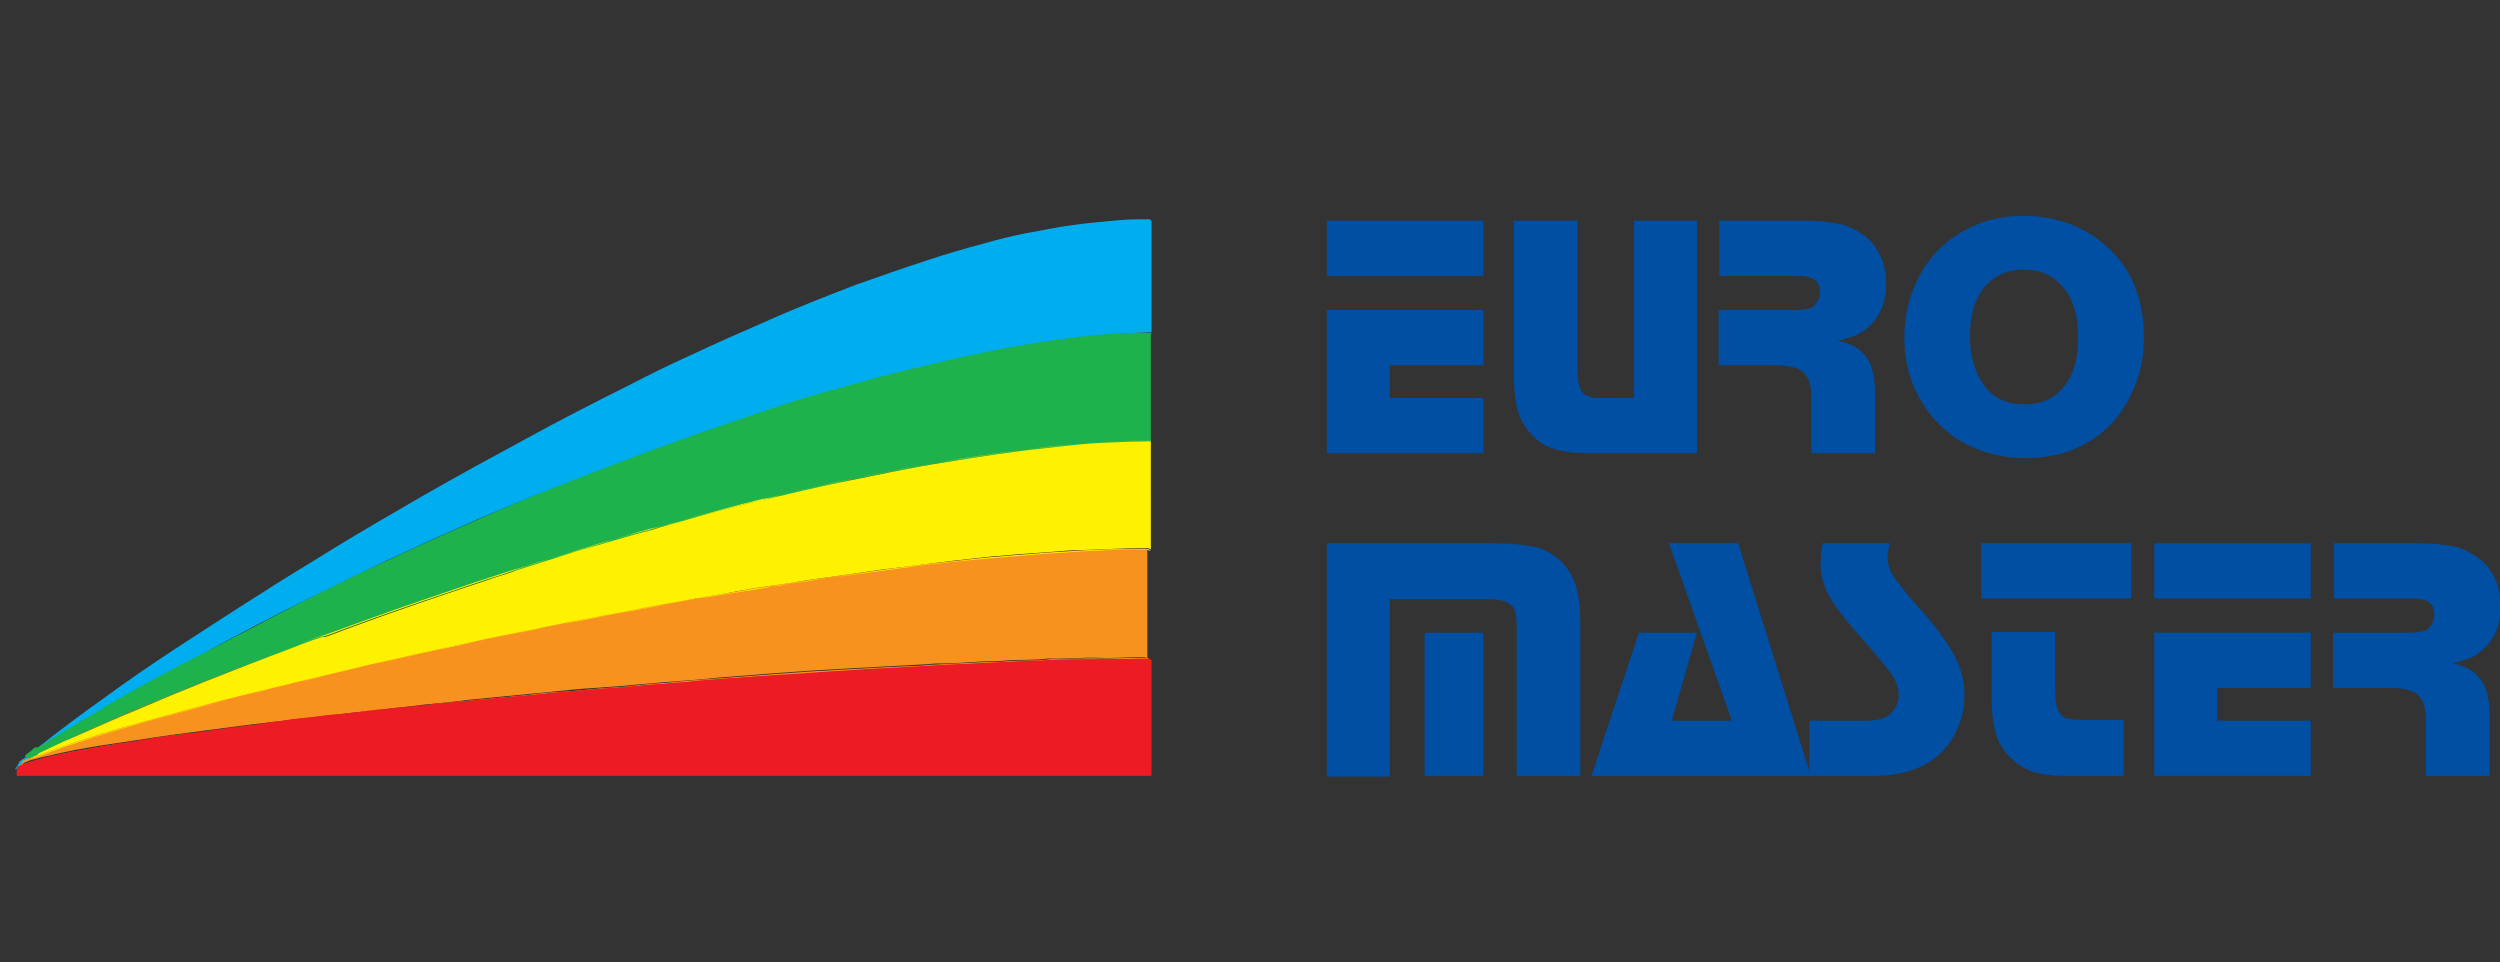
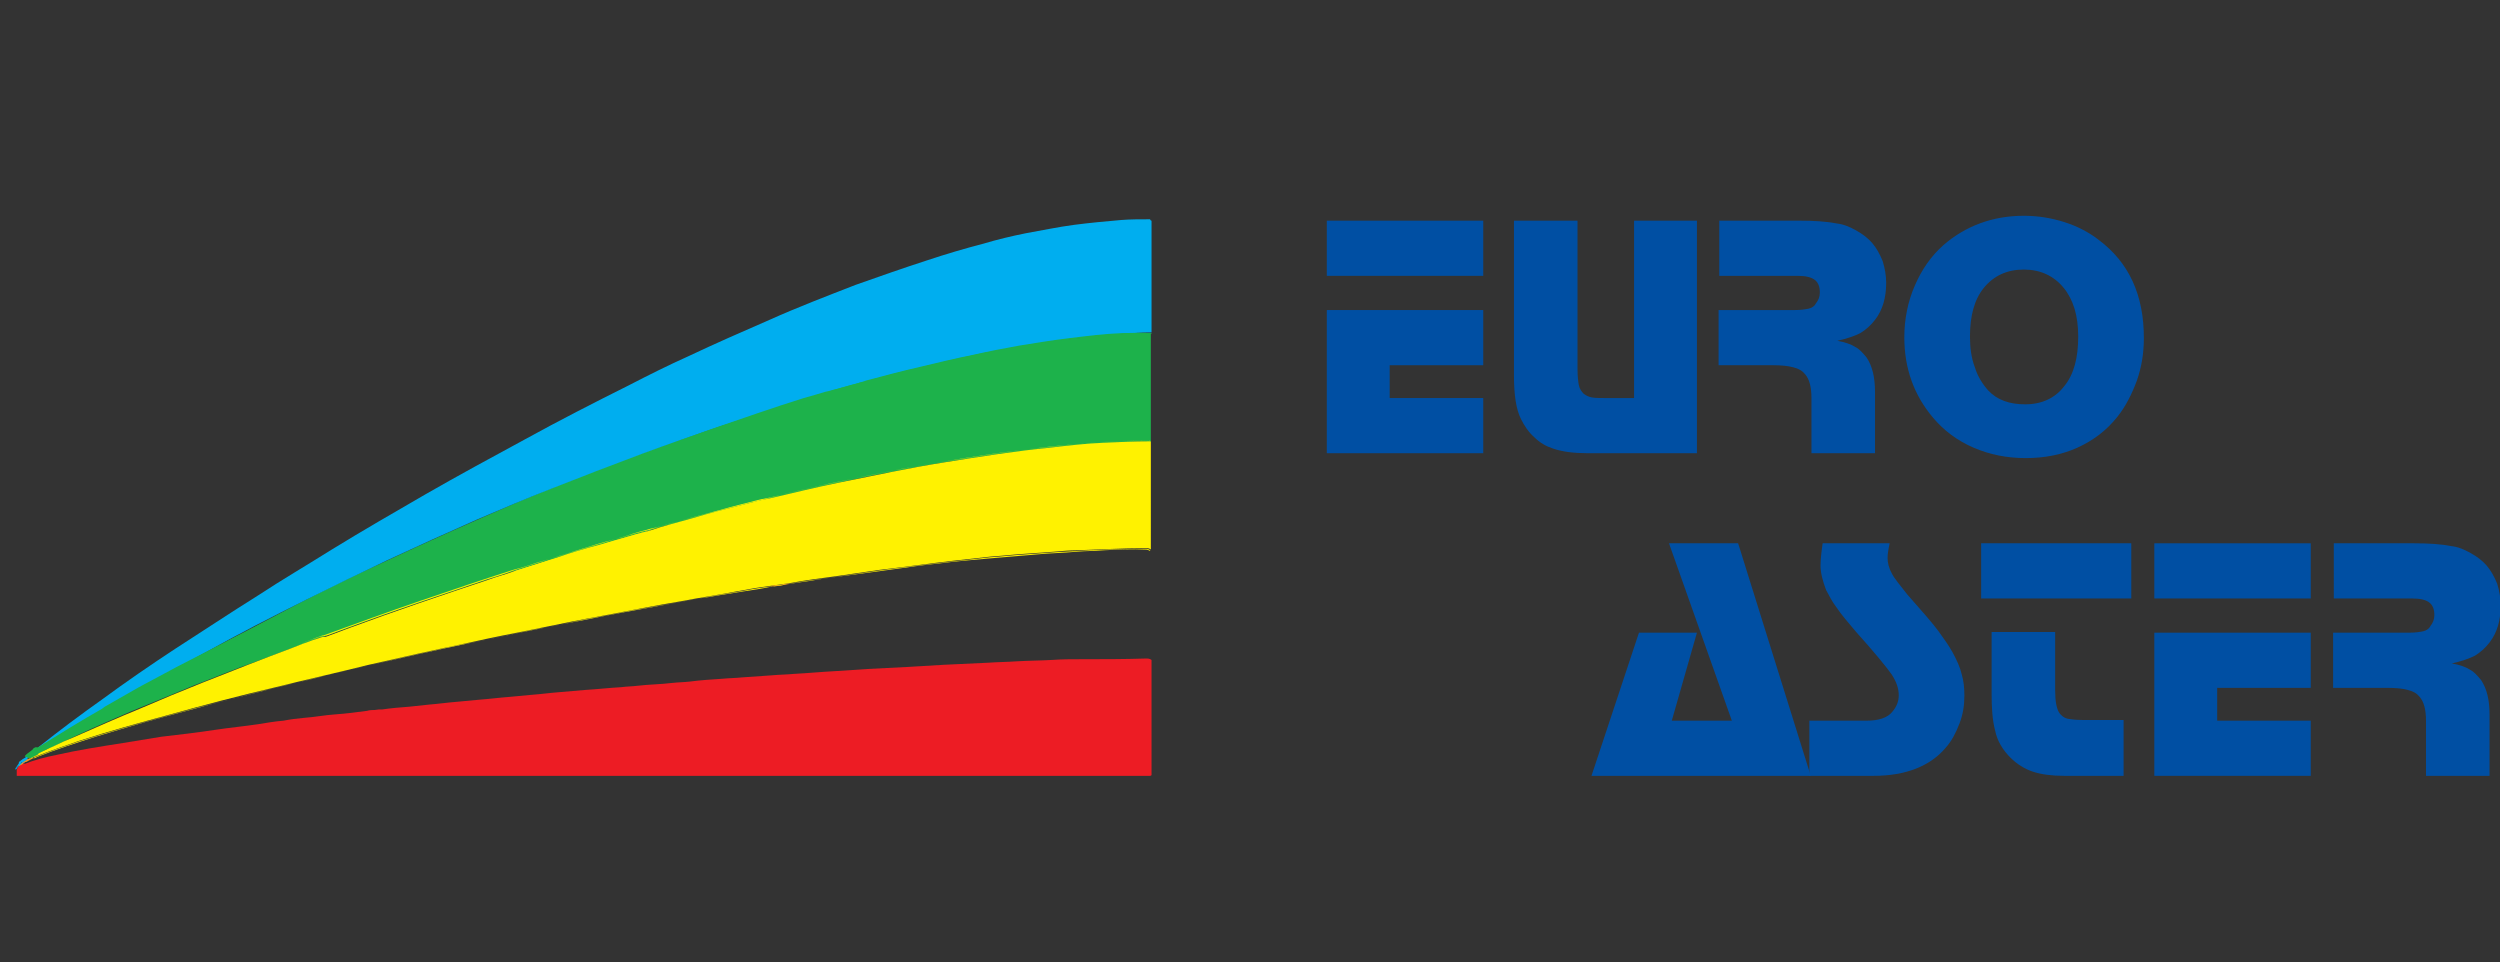
<svg xmlns="http://www.w3.org/2000/svg" version="1.1" id="Layer_1" x="0px" y="0px" viewBox="0 0 358 137.8" style="enable-background:new 0 0 358 137.8;" xml:space="preserve">
  <rect x="0" y="0" width="358" height="137.8" fill="#333333" stroke="none" />
  <style type="text/css">
	.st0{fill:#004FA3;}
	.st1{fill:#00AEEF;}
	.st2{fill:#F7921E;}
	.st3{fill:#ED1C24;}
	.st4{fill:#1DB24B;}
	.st5{fill:#847D2C;}
	.st6{fill:#FFF200;}
	.st7{fill:none;}
</style>
  <g>
    <g>
      <path class="st0" d="M212.4,31.6v7.9H190v-7.9H212.4z M212.4,44.4v7.9h-13.4V57h13.4v7.9H190V44.4H212.4z" />
      <path class="st0" d="M243,31.6v33.3h-15.6c-2,0-3.7-0.2-5.1-0.7c-0.9-0.3-1.8-0.8-2.6-1.6c-0.8-0.7-1.4-1.6-1.9-2.6    c-0.7-1.4-1-3.5-1-6.2V31.6h9.1v21.2c0,1.1,0.1,1.9,0.2,2.4c0.1,0.5,0.4,0.9,0.7,1.2c0.3,0.2,0.6,0.4,1.1,0.5    c0.5,0.1,1.1,0.1,1.9,0.1h4.2V31.6H243z" />
      <path class="st0" d="M246.2,31.6h11.5c2,0,3.8,0.1,5.3,0.4c1,0.1,1.9,0.5,2.8,1c0.9,0.5,1.7,1.1,2.3,1.8c0.6,0.7,1.1,1.6,1.5,2.6    c0.3,1,0.5,2,0.5,3.1c0,2.1-0.5,3.9-1.6,5.3c-0.6,0.8-1.3,1.4-2.1,1.9c-0.8,0.4-1.9,0.8-3.3,1.1c1.1,0.2,2,0.5,2.6,0.9    c0.6,0.3,1.1,0.9,1.6,1.5c0.8,1.2,1.2,2.8,1.2,4.9v8.8h-9.1V57c0-1.6-0.3-2.7-0.9-3.4c-0.4-0.5-0.9-0.8-1.7-1    c-0.7-0.2-1.7-0.3-2.9-0.3h-7.8v-7.9H257c0.9,0,1.5-0.1,2-0.2c0.4-0.1,0.8-0.3,1-0.7c0.4-0.5,0.6-1,0.6-1.6c0-0.8-0.2-1.4-0.7-1.8    c-0.5-0.4-1.3-0.6-2.5-0.6h-11.2V31.6z" />
      <path class="st0" d="M289.8,30.9c2,0,3.9,0.3,5.8,0.9c1.9,0.6,3.6,1.5,5,2.6c2.1,1.6,3.7,3.5,4.8,5.9c1.1,2.4,1.6,5.1,1.6,8.1    c0,2.1-0.3,4.1-1,6.1c-0.7,1.9-1.6,3.7-2.8,5.2c-1.6,2-3.5,3.4-5.7,4.4c-2.2,1-4.7,1.5-7.4,1.5s-5.2-0.5-7.5-1.5    c-2.3-1-4.2-2.4-5.8-4.3c-2.7-3.2-4.1-7-4.1-11.5c0-2.6,0.5-5.1,1.5-7.4c1-2.3,2.3-4.2,4.1-5.8C281.4,32.4,285.3,30.9,289.8,30.9z     M289.8,38.6c-2.4,0-4.3,0.9-5.7,2.6c-1.4,1.7-2,4.1-2,7c0,1.6,0.2,3.1,0.7,4.4c0.4,1.3,1.1,2.4,1.9,3.3c1.3,1.4,3.1,2,5.3,2    c2.4,0,4.3-0.9,5.6-2.6c1.4-1.7,2-4.1,2-7.1c0-3-0.7-5.3-2.1-7C294.1,39.5,292.2,38.6,289.8,38.6z" />
-       <path class="st0" d="M190,77.8h23.6c2.8,0,4.9,0.2,6.5,0.6c1.5,0.4,2.9,1.3,4.1,2.7c0.7,0.9,1.3,2,1.6,3.3    c0.3,1.3,0.5,2.9,0.5,4.9v21.8h-9.1V89.7c0-0.9-0.1-1.6-0.2-2c-0.1-0.5-0.3-0.8-0.7-1.1c-0.3-0.3-0.7-0.5-1.2-0.6    c-0.5-0.1-1.1-0.2-1.9-0.2h-14.2v25.4H190V77.8z M212.4,90.6v20.5H204V90.6H212.4z" />
      <path class="st0" d="M248.9,77.8l10.4,33.3h-31.4l6.8-20.5h8.3l-3.6,12.6h8.6l-9-25.4H248.9z" />
      <path class="st0" d="M270.6,77.8c-0.2,0.9-0.3,1.6-0.3,2.1c0,0.7,0.2,1.5,0.6,2.2c0.4,0.8,1.2,1.7,2.2,3c2.2,2.5,3.7,4.2,4.5,5.3    c0.8,1.1,1.5,2.1,2,3c0.6,1.1,1.1,2.2,1.3,3.1c0.3,1,0.4,2,0.4,3.1c0,1.4-0.2,2.7-0.7,4c-0.5,1.3-1.1,2.5-2,3.5    c-2.2,2.6-5.7,4-10.3,4h-9.2v-7.9h8.2c1.7,0,3-0.4,3.7-1.3c0.6-0.7,0.9-1.5,0.9-2.3c0-1-0.3-1.9-1-3c-0.7-1-2.4-3.1-5.1-6.1    c-1.2-1.4-2.2-2.6-2.8-3.5c-0.7-0.9-1.1-1.8-1.5-2.5c-0.5-1.3-0.8-2.5-0.8-3.5c0-0.8,0.1-1.8,0.3-3.2H270.6z" />
      <path class="st0" d="M305.2,77.8v7.9h-21.5v-7.9H305.2z M294.3,90.6v8.3c0,1.5,0.2,2.6,0.6,3.2c0.3,0.4,0.7,0.7,1.1,0.8    c0.5,0.1,1.2,0.2,2.2,0.2h5.9v8h-8.5c-1.8,0-3.3-0.2-4.5-0.6c-1.2-0.4-2.3-1.1-3.2-2c-1.1-1.1-1.9-2.4-2.2-3.9    c-0.4-1.5-0.5-3.3-0.5-5.3v-8.8H294.3z" />
      <path class="st0" d="M330.9,77.8v7.9h-22.4v-7.9H330.9z M330.9,90.6v7.9h-13.4v4.7h13.4v7.9h-22.4V90.6H330.9z" />
      <path class="st0" d="M334.2,77.8h11.5c2,0,3.8,0.1,5.3,0.4c1,0.1,1.9,0.5,2.8,1c0.9,0.5,1.7,1.1,2.3,1.8c0.6,0.7,1.1,1.6,1.5,2.6    c0.3,1,0.5,2,0.5,3.1c0,2.1-0.5,3.9-1.6,5.3c-0.6,0.8-1.3,1.4-2.1,1.9c-0.8,0.4-1.9,0.8-3.3,1.1c1.1,0.2,2,0.5,2.6,0.9    c0.6,0.3,1.1,0.9,1.6,1.5c0.8,1.2,1.2,2.8,1.2,4.9v8.8h-9.1v-7.9c0-1.6-0.3-2.7-0.9-3.4c-0.4-0.5-0.9-0.8-1.7-1    c-0.7-0.2-1.7-0.3-2.9-0.3h-7.8v-7.9H345c0.9,0,1.5-0.1,2-0.2c0.4-0.1,0.8-0.3,1-0.7c0.4-0.5,0.6-1,0.6-1.6c0-0.8-0.2-1.4-0.7-1.8    c-0.5-0.4-1.3-0.6-2.5-0.6h-11.2V77.8z" />
    </g>
    <g>
      <path class="st1" d="M4.8,107.7c0.1,0,0.1,0,0.2,0c-0.3,0.4-0.8,0.6-1.1,0.9c0,0,0,0,0,0c0,0,0.1,0,0.1,0.1c0,0.1-0.1,0.1-0.1,0.2    c-0.3,0-0.5,0.2-0.8,0.3c0,0-0.1,0-0.1-0.1c0-0.1,0-0.1,0-0.2c0.3-0.3,0.8-0.4,1-0.8c0.1-0.1,0.2-0.1,0.3-0.2    C4.5,108,4.6,107.7,4.8,107.7z" />
      <path class="st1" d="M3,109.1C3,109.1,3,109.1,3,109.1c0.1,0.4-0.3,0.5-0.5,0.7c-0.1,0-0.1,0.1-0.2,0.1c0.1-0.2,0.3-0.4,0.4-0.6    C2.7,109.1,2.8,109,3,109.1z" />
      <path class="st1" d="M2.3,109.9c0.1,0,0.1-0.1,0.2-0.1c0.1,0,0.1,0.1,0,0.1c-0.1,0.1-0.1,0.3-0.3,0.3C2.2,110.1,2.2,110,2.3,109.9    z" />
      <path class="st1" d="M3,109.1c-0.1,0-0.2,0.1-0.3,0.1c-0.1,0,0.2-0.2,0.3-0.3c0.1-0.1-0.1,0,0-0.1C3,109,3,109.1,3,109.1z" />
      <path class="st1" d="M2.5,109.9c0,0,0-0.1,0-0.1c0.2-0.2,0.4-0.4,0.6-0.6c0.2-0.2,0.5-0.3,0.8-0.4c0,0.1,0,0.2-0.1,0.2    c-0.4,0.2-0.6,0.5-1,0.7C2.6,109.8,2.6,109.8,2.5,109.9z" />
      <path class="st2" d="M2.7,109.7c0.3-0.3,0.6-0.6,1-0.8c0.1,0,0.1,0.1,0.1,0.1c-0.1,0.2-0.4,0.1-0.5,0.4    C3.2,109.6,3,109.7,2.7,109.7z" />
      <path class="st3" d="M52.3,101.9c0.6-0.2,1.1-0.2,1.7-0.2C53.5,101.9,52.9,101.9,52.3,101.9z" />
      <path class="st4" d="M124,54.6c-0.6,0.3-1.2,0.4-1.8,0.6c-3.1,0.9-6.3,1.9-9.4,2.9c-3,1-6,2-9,3.1c-2.9,1-5.9,2.1-8.8,3.2    c-2.1,0.8-4.1,1.6-6.2,2.4c-3,1.2-6,2.4-9,3.7c-3.2,1.3-6.3,2.7-9.4,4c-3,1.3-6.1,2.6-9.1,4c-2.9,1.3-5.7,2.6-8.6,4    c-2.7,1.3-5.4,2.5-8,3.8c-2.6,1.3-5.2,2.6-7.8,3.9c-3,1.5-6,3-9,4.6c-3.5,1.8-6.9,3.7-10.3,5.6c-0.8,0.5-1.7,0.9-2.5,1.4    c-0.1,0.1-0.2,0.1-0.4,0.1c1-0.7,2.2-1.3,3.2-1.9c5-2.9,10.1-5.8,15.2-8.5c3.2-1.7,6.3-3.3,9.5-5c3.9-2,7.9-4,11.9-5.8    c6.6-3.1,13.4-6.1,20.1-9c8.4-3.5,17-6.8,25.6-9.7c6.3-2.1,12.6-4.1,19-5.9c1.4-0.4,2.9-0.8,4.4-1.2    C123.8,54.6,123.9,54.6,124,54.6z" />
-       <path class="st5" d="M46.5,91.2c-1.3,0.6-2.6,1-4,1.5c-6.1,2.3-12.2,4.7-18.2,7.2c-5.9,2.4-11.7,4.9-17.6,7.5    c-0.3,0.1-0.6,0.3-1,0.4c0.3-0.3,0.8-0.5,1.2-0.7c2.4-1.2,4.8-2.3,7.2-3.4c2.4-1.1,4.9-2.1,7.3-3.1c2.7-1.1,5.3-2.1,8-3.2    c2-0.8,3.9-1.6,5.9-2.3c1.8-0.7,3.6-1.3,5.4-2c1.8-0.7,3.5-1.3,5.3-2C46.2,91.1,46.3,91,46.5,91.2z" />
      <path class="st6" d="M110.2,71.4c-0.1,0.1-0.1,0.1-0.2,0.2c-1.4,0.4-2.8,0.7-4.2,1.1c-1,0.3-2.1,0.6-3.1,0.8c-1,0.3-2,0.5-2.9,0.8    c-1.1,0.3-2.1,0.6-3.2,0.9c-1,0.2-2,0.6-3,0.8c-0.1,0-0.1,0.1-0.2,0.1c-0.1,0-0.2,0.1-0.2,0c0.6-0.3,1.3-0.4,1.9-0.6    c2.6-0.7,5.2-1.4,7.8-2.1c2.4-0.6,4.8-1.2,7.1-1.8C110,71.4,110.1,71.4,110.2,71.4z" />
      <path class="st6" d="M93,75.9c0.1,0,0.2,0,0.2,0c-1.2,0.4-2.4,0.7-3.6,1.1c-1.3,0.4-2.6,0.8-3.9,1.1c-1.8,0.5-3.6,1.1-5.5,1.6    c0,0,0,0,0-0.1c0,0,0,0,0,0c1.1-0.4,2.2-0.7,3.3-1.1c2.1-0.6,4.2-1.3,6.3-1.9C91,76.5,92,76.1,93,75.9z" />
      <path class="st6" d="M80.3,79.7c0,0,0,0.1,0,0.1c-1.2,0.4-2.3,0.7-3.5,1.1c-0.9,0.3-1.7,0.5-2.6,0.8c-0.2,0.1-0.4,0.1-0.6,0.1    c1.2-0.5,2.5-0.8,3.8-1.2C78.4,80.2,79.3,80,80.3,79.7z" />
      <path class="st2" d="M4.8,108.3c0.1,0.1-0.3,0.1-0.1,0.3c-0.3,0.2-0.6,0.3-0.9,0.5c0,0-0.1-0.1-0.1-0.1c0-0.1,0.1-0.1,0.1-0.2    c0.1,0,0.1-0.1,0.2-0.1C4.3,108.6,4.5,108.3,4.8,108.3z" />
      <path class="st1" d="M5.5,107.3c-0.2,0.1-1,0.8-1.3,0.7c0.2-0.2,0.9-0.7,1.1-0.9C5.3,107.2,5.5,107.2,5.5,107.3z" />
      <path class="st2" d="M110.3,84c0.5-0.3,1.1-0.2,1.7-0.3c0.3-0.1,0.7-0.2,1.1-0.1C112.2,83.8,111.3,83.9,110.3,84z" />
      <path class="st2" d="M4.9,108.6c0.1-0.2,0.2-0.2,0.4-0.2C5.1,108.5,5,108.6,4.9,108.6z" />
      <path class="st7" d="M91.9,64.9c-4.4,1.6-8.7,3.3-13,5c-3.5,1.4-7.1,2.9-10.6,4.4c-4.3,1.9-8.6,3.8-12.8,5.8    c-3.9,1.8-7.7,3.7-11.5,5.6c-4.9,2.5-9.8,5.1-14.7,7.7c-3.1,1.7-6.1,3.4-9.1,5.1c1.8-1,3.7-2,5.6-3c2.5-1.3,4.9-2.6,7.4-3.8    c3-1.5,6-3,9-4.5c3.3-1.6,6.7-3.2,10-4.8c5.8-2.7,11.7-5.4,17.7-8c6-2.6,12-5.1,18.1-7.5c4.6-1.8,9.3-3.6,14-5.3    c4.4-1.6,8.9-3.1,13.4-4.5c1-0.3,2-0.6,3.1-0.9c-5.1,1.4-10.1,3-15.1,4.7C99.4,62.2,95.7,63.5,91.9,64.9z" />
      <path class="st7" d="M28.1,98.1c-3.1,1.2-6.2,2.5-9.2,3.8c-3.7,1.6-7.4,3.2-11,5c1-0.4,1.9-0.8,2.9-1.3c3.2-1.4,6.3-2.7,9.5-4.1    c2.9-1.2,5.9-2.5,8.9-3.7c4.3-1.7,8.6-3.4,12.9-5c0.5-0.2,1-0.4,1.5-0.6c-2.3,0.8-4.5,1.7-6.7,2.5C33.8,95.9,30.9,97,28.1,98.1z" />
      <path class="st1" d="M11.6,103.6c1.1-0.6,2.1-1.2,3.2-1.9c1.8-1,3.5-2,5.3-3c0,0,0.1,0,0.1-0.1c3-1.7,6.1-3.5,9.1-5.1    c4.8-2.7,9.7-5.2,14.7-7.7c3.8-1.9,7.7-3.8,11.5-5.6c4.3-2,8.5-3.9,12.8-5.8c3.5-1.5,7-3,10.6-4.4c4.3-1.7,8.7-3.4,13-5    c3.8-1.4,7.5-2.7,11.4-4c5-1.6,10.1-3.2,15.1-4.7c1.5-0.4,3-0.9,4.5-1.3c0.4-0.1,0.8-0.2,1.2-0.4c2.6-0.7,5.2-1.4,7.9-2    c2.5-0.6,5-1.2,7.5-1.7c2.2-0.5,4.3-0.9,6.5-1.3c2.5-0.4,4.9-0.8,7.4-1.1c2.4-0.3,4.9-0.6,7.4-0.7c1.4-0.1,2.7-0.2,4.1-0.2v-16    c-0.1,0-0.2-0.1-0.2-0.2c0,0,0,0,0,0c-1.4,0-2.8,0-4.1,0.1c-2.3,0.2-4.5,0.4-6.8,0.7c-2.3,0.3-4.6,0.8-6.9,1.2    c-2,0.4-4.1,0.9-6.1,1.5c-2.7,0.7-5.4,1.5-8.1,2.4c-3.4,1.1-6.8,2.3-10.2,3.5c-4.1,1.6-8.3,3.2-12.3,5c-3.9,1.7-7.8,3.4-11.6,5.2    c-2.9,1.3-5.7,2.7-8.6,4.2c-5,2.5-9.9,5-14.8,7.7c-4.8,2.6-9.6,5.2-14.3,7.9c-4.5,2.6-9,5.2-13.4,7.9c-3.5,2.2-7.1,4.3-10.6,6.6    c-4,2.5-7.9,5.1-11.8,7.6c-3.5,2.3-7,4.7-10.4,7.2c-3.1,2.2-6.2,4.5-9.2,6.9c-0.1,0.1-0.1,0.2,0,0.2c0,0,0.1,0,0.1,0    C7.5,106.1,9.5,104.8,11.6,103.6z" />
      <path class="st4" d="M4.6,108.5c0.1,0,0.2-0.1,0.2-0.1c0.3-0.2,0.6-0.3,0.8-0.5c0.7-0.4,1.4-0.7,2.1-1c3.6-1.8,7.3-3.4,11-5    c3.1-1.3,6.1-2.5,9.2-3.8c2.9-1.1,5.7-2.3,8.6-3.3c2.2-0.8,4.5-1.7,6.7-2.5c0.9-0.3,1.8-0.7,2.7-1c0.1,0,0.2-0.1,0.4-0.1    c4.6-1.7,9.3-3.4,14-5c4.4-1.5,8.8-3,13.2-4.4c1.2-0.3,2.4-0.7,3.6-1.1c1-0.3,2-0.6,3.1-0.9c1.2-0.4,2.4-0.7,3.6-1.1    c2-0.6,4-1.2,6-1.8c1.1-0.3,2.2-0.6,3.4-1c1-0.3,2-0.6,3-0.8c1.3-0.3,2.5-0.7,3.8-1c1-0.3,2.1-0.5,3.1-0.8    c1.4-0.4,2.8-0.7,4.3-1.1c0.9-0.2,1.9-0.5,2.8-0.7c2.9-0.8,5.9-1.4,8.8-2.1c3.4-0.8,6.9-1.5,10.3-2.1c2.9-0.6,5.8-1.1,8.8-1.5    c2.6-0.4,5.2-0.8,7.8-1.1c2.4-0.3,4.7-0.6,7.1-0.8c2.3-0.2,4.6-0.4,7-0.5c1.6-0.1,3.1-0.2,4.7-0.1c0,0,0,0,0,0c0,0,0.1,0,0.1,0    V47.7c-0.1,0-0.2,0-0.4,0c-2.9,0-5.8,0.3-8.8,0.6c-1.5,0.2-2.9,0.3-4.4,0.5c-1.7,0.2-3.5,0.5-5.2,0.8c-1.8,0.3-3.6,0.7-5.4,1    c-3.4,0.7-6.7,1.5-10,2.3c-2.2,0.5-4.4,1.1-6.6,1.7c-1.4,0.3-2.8,0.7-4.2,1.1c-0.5,0.1-1,0.3-1.6,0.4c-1,0.3-2,0.6-3.1,0.9    c-4.5,1.4-9,3-13.4,4.5c-4.7,1.7-9.4,3.4-14,5.3c-6.1,2.4-12.1,4.9-18.1,7.5c-5.9,2.6-11.8,5.2-17.7,8c-3.4,1.6-6.7,3.2-10,4.8    c-3,1.5-6,3-9,4.5c-2.5,1.3-4.9,2.5-7.4,3.8c-1.9,1-3.7,2-5.6,3c-1.6,0.9-3.3,1.9-4.9,2.8c-0.1,0.1-0.3,0.2-0.4,0.3    c-3,1.7-5.9,3.5-8.8,5.3c-0.2,0.1-0.4,0.3-0.6,0.2c0,0,0,0-0.1,0c-0.2,0.1-0.3,0.1-0.4,0.3c-0.3,0.3-0.7,0.5-1,0.8    c-0.1,0.1-0.3,0.3,0.1,0.3C4.2,108.7,4.4,108.6,4.6,108.5C4.6,108.5,4.6,108.5,4.6,108.5z" />
      <path class="st4" d="M6,107.1c2.9-1.8,5.8-3.6,8.8-5.3c0.1-0.1,0.3-0.2,0.4-0.3c1.6-0.9,3.3-1.9,4.9-2.8c0,0-0.1,0-0.1,0.1    c-1.8,1-3.5,2-5.3,3c-1.1,0.6-2.1,1.2-3.2,1.9c-2,1.2-4,2.5-6.1,3.7c0,0-0.1,0-0.1,0c0,0,0,0,0.1,0C5.7,107.4,5.9,107.3,6,107.1z" />
      <path class="st4" d="M160.7,47.7c-2.5,0.1-4.9,0.4-7.4,0.7c-2.5,0.3-4.9,0.7-7.4,1.1c-2.2,0.4-4.3,0.8-6.5,1.3    c-2.5,0.5-5,1.1-7.5,1.7c-2.6,0.6-5.3,1.3-7.9,2c-0.4,0.2-0.8,0.2-1.2,0.4c-1.5,0.4-3,0.8-4.5,1.3c0.5-0.1,1-0.3,1.6-0.4    c1.4-0.4,2.8-0.8,4.2-1.1c2.2-0.6,4.4-1.1,6.6-1.7c3.3-0.8,6.7-1.6,10-2.3c1.8-0.4,3.6-0.7,5.4-1c1.7-0.3,3.4-0.6,5.2-0.8    c1.5-0.2,2.9-0.4,4.4-0.5c2.9-0.3,5.8-0.6,8.8-0.6c0.1,0,0.2,0,0.4,0v-0.1C163.4,47.6,162.1,47.7,160.7,47.7z" />
-       <path class="st2" d="M8.8,107.8c2.7-0.6,5.3-1,8-1.4c3.5-0.5,6.9-1.1,10.4-1.5c2.8-0.4,5.5-0.7,8.3-1.1c2.5-0.3,5.1-0.6,7.6-0.9    c2.6-0.3,5.3-0.6,7.9-0.9c0.4,0,0.8-0.1,1.2-0.1c0.6,0,1.2,0,1.7-0.2c2.3-0.3,4.6-0.5,6.8-0.8c2.2-0.2,4.3-0.4,6.5-0.7    c2.4-0.2,4.9-0.5,7.3-0.7c1.7-0.2,3.4-0.3,5-0.5c2-0.2,3.9-0.4,5.9-0.5c1.3-0.1,2.7-0.2,4-0.3c1.8-0.2,3.7-0.3,5.5-0.5    c2.8-0.2,5.6-0.4,8.4-0.7c2.5-0.2,5.1-0.4,7.6-0.6c1.9-0.1,3.9-0.3,5.8-0.4c1.7-0.1,3.5-0.2,5.2-0.3c1.8-0.1,3.7-0.2,5.5-0.3    c1.9-0.1,3.7-0.2,5.6-0.3c0.7-0.1,1.4-0.1,2.1-0.1c1.9,0,3.9-0.2,5.8-0.3c1,0,2,0,3-0.1c2.1-0.2,4.1,0,6.2-0.3c0.1,0,0.2,0,0.2,0    c2.4,0.1,4.8-0.2,7.1-0.1c1.9,0.1,3.9-0.1,5.8-0.1c0.2,0,0.4,0,0.6,0c0.2,0,0.4,0.1,0.5,0.2V78.8c-0.1-0.1-0.3-0.2-0.6-0.2    c-2,0-4,0-6,0.1c-1.3,0-2.6,0.1-3.9,0.2c-1.9,0.1-3.9,0.2-5.8,0.4c-2.4,0.2-4.7,0.4-7.1,0.6c-2.3,0.2-4.6,0.5-6.9,0.7    c-2.1,0.2-4.2,0.5-6.3,0.8c-2.3,0.3-4.5,0.6-6.7,0.9c-1.6,0.2-3.3,0.5-4.9,0.7c-1.1,0.2-2.2,0.3-3.3,0.5c-0.9,0.1-1.8,0.3-2.7,0.4    c-1.4,0.2-2.7,0.4-4.1,0.7c-1.6,0.3-3.2,0.5-4.9,0.8c-1.6,0.3-3.1,0.6-4.7,0.8c-1.5,0.3-3,0.5-4.5,0.8c-1.4,0.3-2.9,0.6-4.3,0.8    c-1.4,0.3-2.9,0.5-4.3,0.8c-1.4,0.3-2.8,0.6-4.2,0.9c-1.7,0.4-3.5,0.7-5.2,1c-2.1,0.4-4.2,0.9-6.2,1.3c-1.6,0.3-3.3,0.7-4.9,1    c-1.9,0.4-3.9,0.9-5.8,1.3c-1.6,0.4-3.1,0.7-4.7,1.1c-1.9,0.4-3.7,0.9-5.6,1.3c-1.8,0.4-3.5,0.8-5.3,1.3c-1.4,0.3-2.7,0.7-4.1,1    c-2.4,0.6-4.9,1.2-7.3,1.9c-3.2,0.8-6.4,1.7-9.6,2.6c-2.4,0.7-4.7,1.4-7.1,2.1c-2.8,0.9-5.7,1.8-8.4,2.9c-0.1,0.1-0.3,0.1-0.4,0.2    c0,0-0.1,0-0.1,0c-0.1,0-0.1,0.1-0.2,0c-0.3,0.1-0.6,0.3-0.8,0.4c-0.1,0.1-0.4,0.1-0.4,0.3c0,0,0.1,0,0.1,0    C5.2,108.6,7,108.2,8.8,107.8z" />
-       <path class="st2" d="M7.9,108.2c3.2-0.6,6.3-1.2,9.5-1.7c1.8-0.3,3.6-0.6,5.5-0.9c2.6-0.4,5.2-0.7,7.8-1c2-0.3,4.1-0.5,6.1-0.8    c1.2-0.2,2.4-0.3,3.6-0.5c1-0.1,1.9-0.3,2.9-0.4c1.5-0.1,3-0.4,4.5-0.5c1.5-0.1,3-0.3,4.5-0.5c0.6-0.1,1.1-0.1,1.7-0.2    c0.2,0,0.3,0,0.5,0c1.3-0.2,2.6-0.3,3.9-0.4c1-0.1,1.9-0.2,2.8-0.3c1.3-0.1,2.7-0.3,4-0.4c1.1-0.1,2.1-0.2,3.2-0.3    c1.5-0.1,2.9-0.3,4.3-0.4c1.1-0.1,2.2-0.2,3.2-0.3c1.4-0.1,2.8-0.3,4.2-0.4c1.2-0.1,2.3-0.2,3.5-0.3c1.7-0.2,3.5-0.3,5.2-0.4    c0.8-0.1,1.6-0.1,2.3-0.2c1.6-0.2,3.2-0.3,4.9-0.4c0.9-0.1,1.7-0.1,2.6-0.2c1.5-0.1,3.1-0.2,4.6-0.4c1-0.1,1.9-0.1,2.9-0.2    c1.4-0.2,2.9-0.2,4.3-0.3c1-0.1,2-0.1,3.1-0.2c2-0.1,4-0.3,6-0.4c1.5-0.1,3-0.2,4.5-0.3c2-0.1,3.9-0.2,5.9-0.3    c1.7-0.1,3.3-0.2,5-0.3c2.1-0.1,4.3-0.2,6.4-0.3c1.4,0,2.7-0.1,4.1-0.2c1.7-0.1,3.4-0.1,5.1-0.2c1.4-0.1,2.7-0.1,4.1-0.1    c3.1-0.1,6.2,0,9.3-0.1c0.3,0,0.5,0.1,0.7,0.2v-0.2c-0.1-0.1-0.3-0.2-0.5-0.2c-0.2,0-0.4,0-0.6,0c-1.9,0-3.9,0.1-5.8,0.1    c-2.4-0.1-4.8,0.1-7.1,0.1c-0.1,0-0.2,0-0.2,0c-2.1,0.3-4.1,0.1-6.2,0.3c-1,0.1-2,0.1-3,0.1c-1.9,0.1-3.9,0.2-5.8,0.3    c-0.7,0-1.4,0.1-2.1,0.1c-1.9,0.2-3.7,0.2-5.6,0.3c-1.8,0.1-3.7,0.2-5.5,0.3c-1.7,0.1-3.5,0.2-5.2,0.3c-1.9,0.1-3.9,0.3-5.8,0.4    c-2.5,0.2-5.1,0.4-7.6,0.6c-2.8,0.2-5.6,0.4-8.4,0.7c-1.8,0.1-3.7,0.3-5.5,0.5c-1.3,0.1-2.7,0.2-4,0.3c-2,0.2-3.9,0.4-5.9,0.5    c-1.7,0.1-3.4,0.3-5,0.5c-2.4,0.2-4.9,0.5-7.3,0.7c-2.2,0.2-4.3,0.4-6.5,0.7c-2.3,0.3-4.6,0.4-6.8,0.8c-0.6,0.1-1.2,0.2-1.7,0.2    c-0.4,0-0.8,0.1-1.2,0.1c-2.6,0.3-5.3,0.6-7.9,0.9c-2.5,0.3-5.1,0.6-7.6,0.9c-2.8,0.4-5.5,0.7-8.3,1.1c-3.5,0.5-6.9,1-10.4,1.5    c-2.7,0.4-5.4,0.9-8,1.4c-1.8,0.4-3.7,0.8-5.4,1.4c0,0-0.1,0-0.1,0c0,0,0,0.1,0,0.1C4.8,108.9,6.4,108.5,7.9,108.2z" />
      <path class="st6" d="M4.8,108.5c0.2,0,0.3-0.1,0.4-0.2c2-0.8,4.1-1.5,6.1-2.2c4.3-1.4,8.7-2.6,13.1-3.8c5-1.4,10-2.7,15.1-3.9    c4.4-1.1,8.9-2.1,13.3-3.2c4.8-1.1,9.7-2.2,14.5-3.2c3.1-0.7,6.2-1.3,9.2-1.9c3.4-0.7,6.8-1.4,10.2-2c3.6-0.7,7.2-1.4,10.8-2    c2.6-0.5,5.3-0.9,7.9-1.4c1.6-0.3,3.3-0.6,4.9-0.8c0.9-0.1,1.9-0.3,2.8-0.4c2.2-0.4,4.4-0.7,6.7-1c2.1-0.3,4.1-0.6,6.2-0.9    c3.5-0.4,7-0.9,10.5-1.3c1.8-0.2,3.6-0.4,5.4-0.6c1.6-0.1,3.3-0.3,4.9-0.4c1.4-0.1,2.8-0.2,4.2-0.3c1.1-0.1,2.2-0.2,3.3-0.2    c3.2-0.1,6.4-0.3,9.6-0.3c0.1,0,0.3,0,0.4,0c0.2,0,0.4,0.1,0.5,0.2V63.3c0,0,0-0.1-0.1-0.1c0,0-0.1,0-0.1,0    c-2.2,0-4.3,0.1-6.5,0.2c-2.6,0.1-5.1,0.4-7.7,0.7c-5.1,0.5-10.1,1.3-15.1,2.1c-5.1,0.8-10.1,1.9-15.1,2.9    c-3.4,0.7-6.7,1.5-10.1,2.3c-1.3,0.2-2.5,0.6-3.8,0.9c-2.4,0.6-4.8,1.2-7.1,1.9c-2.1,0.6-4.2,1.1-6.2,1.8c-1.3,0.3-2.7,0.7-4,1.1    c-1.5,0.4-3,0.9-4.6,1.3c-1.4,0.4-2.8,0.8-4.2,1.3c-2.2,0.7-4.4,1.4-6.6,2.1c-1.3,0.5-2.6,0.8-3.9,1.3c-6.6,2.2-13.1,4.4-19.6,6.8    c-1.1,0.4-2.1,0.8-3.2,1.2c-0.2,0.1-0.3,0.1-0.5,0.1c-0.4,0-0.7,0.2-1.1,0.3c-0.7,0.2-1.3,0.5-2,0.7c-0.5,0.2-1,0.4-1.5,0.6    c-4.3,1.6-8.6,3.3-12.9,5c-3,1.2-5.9,2.4-8.9,3.7c-3.2,1.3-6.3,2.7-9.5,4.1c-1,0.4-1.9,0.8-2.9,1.3c-0.5,0.2-1,0.5-1.5,0.7    c-0.2,0.1-0.4,0.2-0.6,0.3C5.5,108.1,5.2,108.3,4.8,108.5c-0.1-0.1-0.2,0-0.3,0c0,0,0,0,0,0.1c0,0,0,0,0,0c0,0,0.1,0,0.1-0.1    C4.8,108.5,4.8,108.5,4.8,108.5z" />
      <path class="st6" d="M164.7,63.1c-1.6-0.1-3.1,0-4.7,0.1c-2.3,0.1-4.6,0.3-7,0.5c-2.4,0.2-4.8,0.5-7.1,0.8    c-2.6,0.3-5.2,0.7-7.8,1.1c-2.9,0.5-5.9,1-8.8,1.5c-3.5,0.7-6.9,1.4-10.3,2.1c-3,0.7-5.9,1.3-8.8,2.1c-0.9,0.3-1.9,0.5-2.8,0.7    c-1.4,0.4-2.8,0.7-4.3,1.1c-1,0.3-2.1,0.5-3.1,0.8c-1.3,0.3-2.5,0.7-3.8,1c-1,0.3-2,0.6-3,0.8c-1.1,0.3-2.3,0.6-3.4,1    c-2,0.6-4,1.2-6,1.8c-1.2,0.4-2.4,0.7-3.6,1.1c-1,0.3-2,0.6-3.1,0.9c-1.2,0.4-2.4,0.8-3.6,1.1c-4.4,1.4-8.8,2.9-13.2,4.4    c-4.7,1.6-9.3,3.3-14,5c-0.1,0-0.2,0-0.4,0.1c-0.9,0.3-1.8,0.7-2.7,1c0.7-0.2,1.3-0.5,2-0.7c0.3-0.1,0.7-0.3,1.1-0.3    c0.2,0,0.3-0.1,0.5-0.1c1.1-0.4,2.1-0.8,3.2-1.2c6.5-2.4,13.1-4.6,19.6-6.8c1.3-0.4,2.6-0.8,3.9-1.3c2.2-0.7,4.4-1.4,6.6-2.1    c1.4-0.4,2.8-0.9,4.2-1.3c1.5-0.5,3-0.9,4.6-1.3c1.3-0.4,2.6-0.8,4-1.1c2.1-0.7,4.2-1.2,6.2-1.8c2.4-0.6,4.7-1.3,7.1-1.9    c1.3-0.3,2.5-0.7,3.8-0.9c3.4-0.8,6.7-1.6,10.1-2.3c5-1.1,10-2.1,15.1-2.9c5-0.8,10-1.6,15.1-2.1c2.5-0.3,5.1-0.5,7.7-0.7    c2.1-0.1,4.3-0.3,6.5-0.2c0,0,0.1,0,0.1,0C164.7,63.2,164.7,63.2,164.7,63.1C164.7,63.1,164.7,63.1,164.7,63.1z" />
      <path class="st6" d="M5.8,107.9c0.2-0.1,0.4-0.2,0.6-0.3c0.5-0.2,1-0.5,1.5-0.7C7.1,107.2,6.4,107.5,5.8,107.9    c-0.4,0.1-0.6,0.3-0.9,0.4c-0.1,0.1-0.2,0.1-0.2,0.1c0,0,0,0-0.1,0.1c0.1,0,0.2-0.1,0.3-0.1C5.2,108.3,5.5,108.1,5.8,107.9z" />
      <path class="st6" d="M4.8,108.6C4.8,108.6,4.8,108.6,4.8,108.6c0.2-0.1,0.3-0.1,0.5-0.2c2.8-1.1,5.6-2,8.4-2.9    c2.3-0.7,4.7-1.4,7.1-2.1c3.2-0.9,6.4-1.7,9.6-2.6c2.4-0.6,4.9-1.3,7.3-1.9c1.4-0.3,2.7-0.7,4.1-1c1.8-0.4,3.5-0.8,5.3-1.3    c1.9-0.4,3.7-0.9,5.6-1.3c1.6-0.4,3.1-0.7,4.7-1.1c1.9-0.4,3.9-0.9,5.8-1.3c1.6-0.4,3.3-0.7,4.9-1c2.1-0.4,4.2-0.9,6.2-1.3    c1.7-0.4,3.5-0.7,5.2-1c1.4-0.3,2.8-0.6,4.2-0.9c1.4-0.3,2.9-0.5,4.3-0.8c1.4-0.3,2.9-0.6,4.3-0.8c1.5-0.3,3-0.5,4.5-0.8    c1.6-0.3,3.1-0.6,4.7-0.8c1.6-0.3,3.2-0.5,4.9-0.8c1.4-0.2,2.7-0.4,4.1-0.7c0.9-0.2,1.8-0.3,2.7-0.4c1.1-0.2,2.2-0.3,3.3-0.5    c1.6-0.3,3.3-0.5,4.9-0.7c2.2-0.3,4.5-0.6,6.7-0.9c2.1-0.3,4.2-0.6,6.3-0.8c2.3-0.3,4.6-0.5,6.9-0.7c2.4-0.2,4.7-0.4,7.1-0.6    c1.9-0.2,3.9-0.2,5.8-0.4c1.3-0.1,2.6-0.1,3.9-0.2c2-0.1,4-0.2,6-0.1c0.2,0,0.4,0.1,0.6,0.2v-0.1c-0.1-0.1-0.3-0.2-0.5-0.2    c-0.1,0-0.3,0-0.4,0c-3.2,0-6.4,0.1-9.6,0.3c-1.1,0.1-2.2,0.1-3.3,0.2c-1.4,0.1-2.8,0.2-4.2,0.3c-1.6,0.1-3.3,0.3-4.9,0.4    c-1.8,0.2-3.6,0.4-5.4,0.6c-3.5,0.4-7,0.8-10.5,1.3c-2.1,0.3-4.1,0.6-6.2,0.9c-2.2,0.3-4.5,0.6-6.7,1c-0.9,0.2-1.8,0.4-2.8,0.4    c-1.6,0.2-3.3,0.5-4.9,0.8c-2.6,0.4-5.3,0.9-7.9,1.4c-3.6,0.7-7.2,1.3-10.8,2c-3.4,0.7-6.8,1.3-10.2,2c-3.1,0.6-6.2,1.3-9.2,1.9    c-4.8,1-9.7,2.1-14.5,3.2c-4.4,1-8.9,2.1-13.3,3.2c-5,1.3-10.1,2.5-15.1,3.9c-4.4,1.2-8.7,2.4-13.1,3.8c-2.1,0.7-4.1,1.4-6.1,2.2    c-0.1,0.1-0.3,0.2-0.4,0.2C4.8,108.5,4.8,108.5,4.8,108.6c-0.1,0-0.1,0-0.2,0C4.7,108.7,4.7,108.6,4.8,108.6z" />
      <path class="st7" d="M3.7,111.1h0.2C3.8,111.1,3.8,111.1,3.7,111.1z" />
      <path class="st3" d="M164.1,94.3c-3.1,0.1-6.2,0.1-9.3,0.1c-1.4,0-2.7,0-4.1,0.1c-1.7,0.1-3.4,0.1-5.1,0.2    c-1.4,0.1-2.7,0.1-4.1,0.2c-2.1,0.1-4.3,0.2-6.4,0.3c-1.7,0.1-3.3,0.2-5,0.3c-2,0.1-3.9,0.2-5.9,0.3c-1.5,0.1-3,0.2-4.5,0.3    c-2,0.1-4,0.3-6,0.4c-1,0.1-2,0.1-3.1,0.2c-1.4,0.1-2.9,0.2-4.3,0.3c-0.9,0.1-1.9,0.1-2.9,0.2c-1.5,0.1-3.1,0.2-4.6,0.4    c-0.9,0.1-1.7,0.1-2.6,0.2c-1.6,0.2-3.2,0.2-4.9,0.4c-0.8,0.1-1.6,0.1-2.3,0.2c-1.8,0.1-3.5,0.3-5.2,0.4c-1.2,0.1-2.3,0.2-3.5,0.3    c-1.4,0.1-2.8,0.3-4.2,0.4c-1.1,0.1-2.2,0.2-3.2,0.3c-1.4,0.1-2.9,0.3-4.3,0.4c-1.1,0.1-2.2,0.2-3.2,0.3c-1.3,0.1-2.7,0.3-4,0.4    c-0.9,0.1-1.9,0.2-2.8,0.3c-1.3,0.1-2.6,0.2-3.9,0.4c-0.2,0-0.3,0-0.5,0c-0.6,0.1-1.1,0.1-1.7,0.2c-1.5,0.2-3,0.4-4.5,0.5    c-1.5,0.1-3,0.4-4.5,0.5c-1,0.1-1.9,0.2-2.9,0.4c-1.2,0.1-2.4,0.3-3.6,0.5c-2,0.3-4.1,0.5-6.1,0.8c-2.6,0.4-5.2,0.7-7.8,1    c-1.8,0.3-3.6,0.6-5.5,0.9c-3.2,0.5-6.4,1-9.5,1.7c-1.5,0.3-3.1,0.7-4.6,1.3c0,0,0-0.1,0-0.1c-0.2,0.1-0.4,0.2-0.6,0.3    c-0.1,0.1-0.2,0.1-0.3,0.2c-0.1,0.1-0.1,0.3-0.2,0.4c0,0.2,0,0.4,0,0.6c0,0.2,0,0.3,0,0.3l1.5,0c0.1,0,0.1,0,0.2,0h1.7    c52.8,0,105.5,0,158.3,0c0.2,0,0.4,0,0.6,0c0.1,0,0.2-0.1,0.2-0.1V94.5C164.6,94.3,164.4,94.3,164.1,94.3z" />
-       <path class="st1" d="M3.9,111.1c0.6,0,1.1,0,1.7,0L3.9,111.1C3.9,111.1,3.9,111.1,3.9,111.1z" />
    </g>
  </g>
</svg>